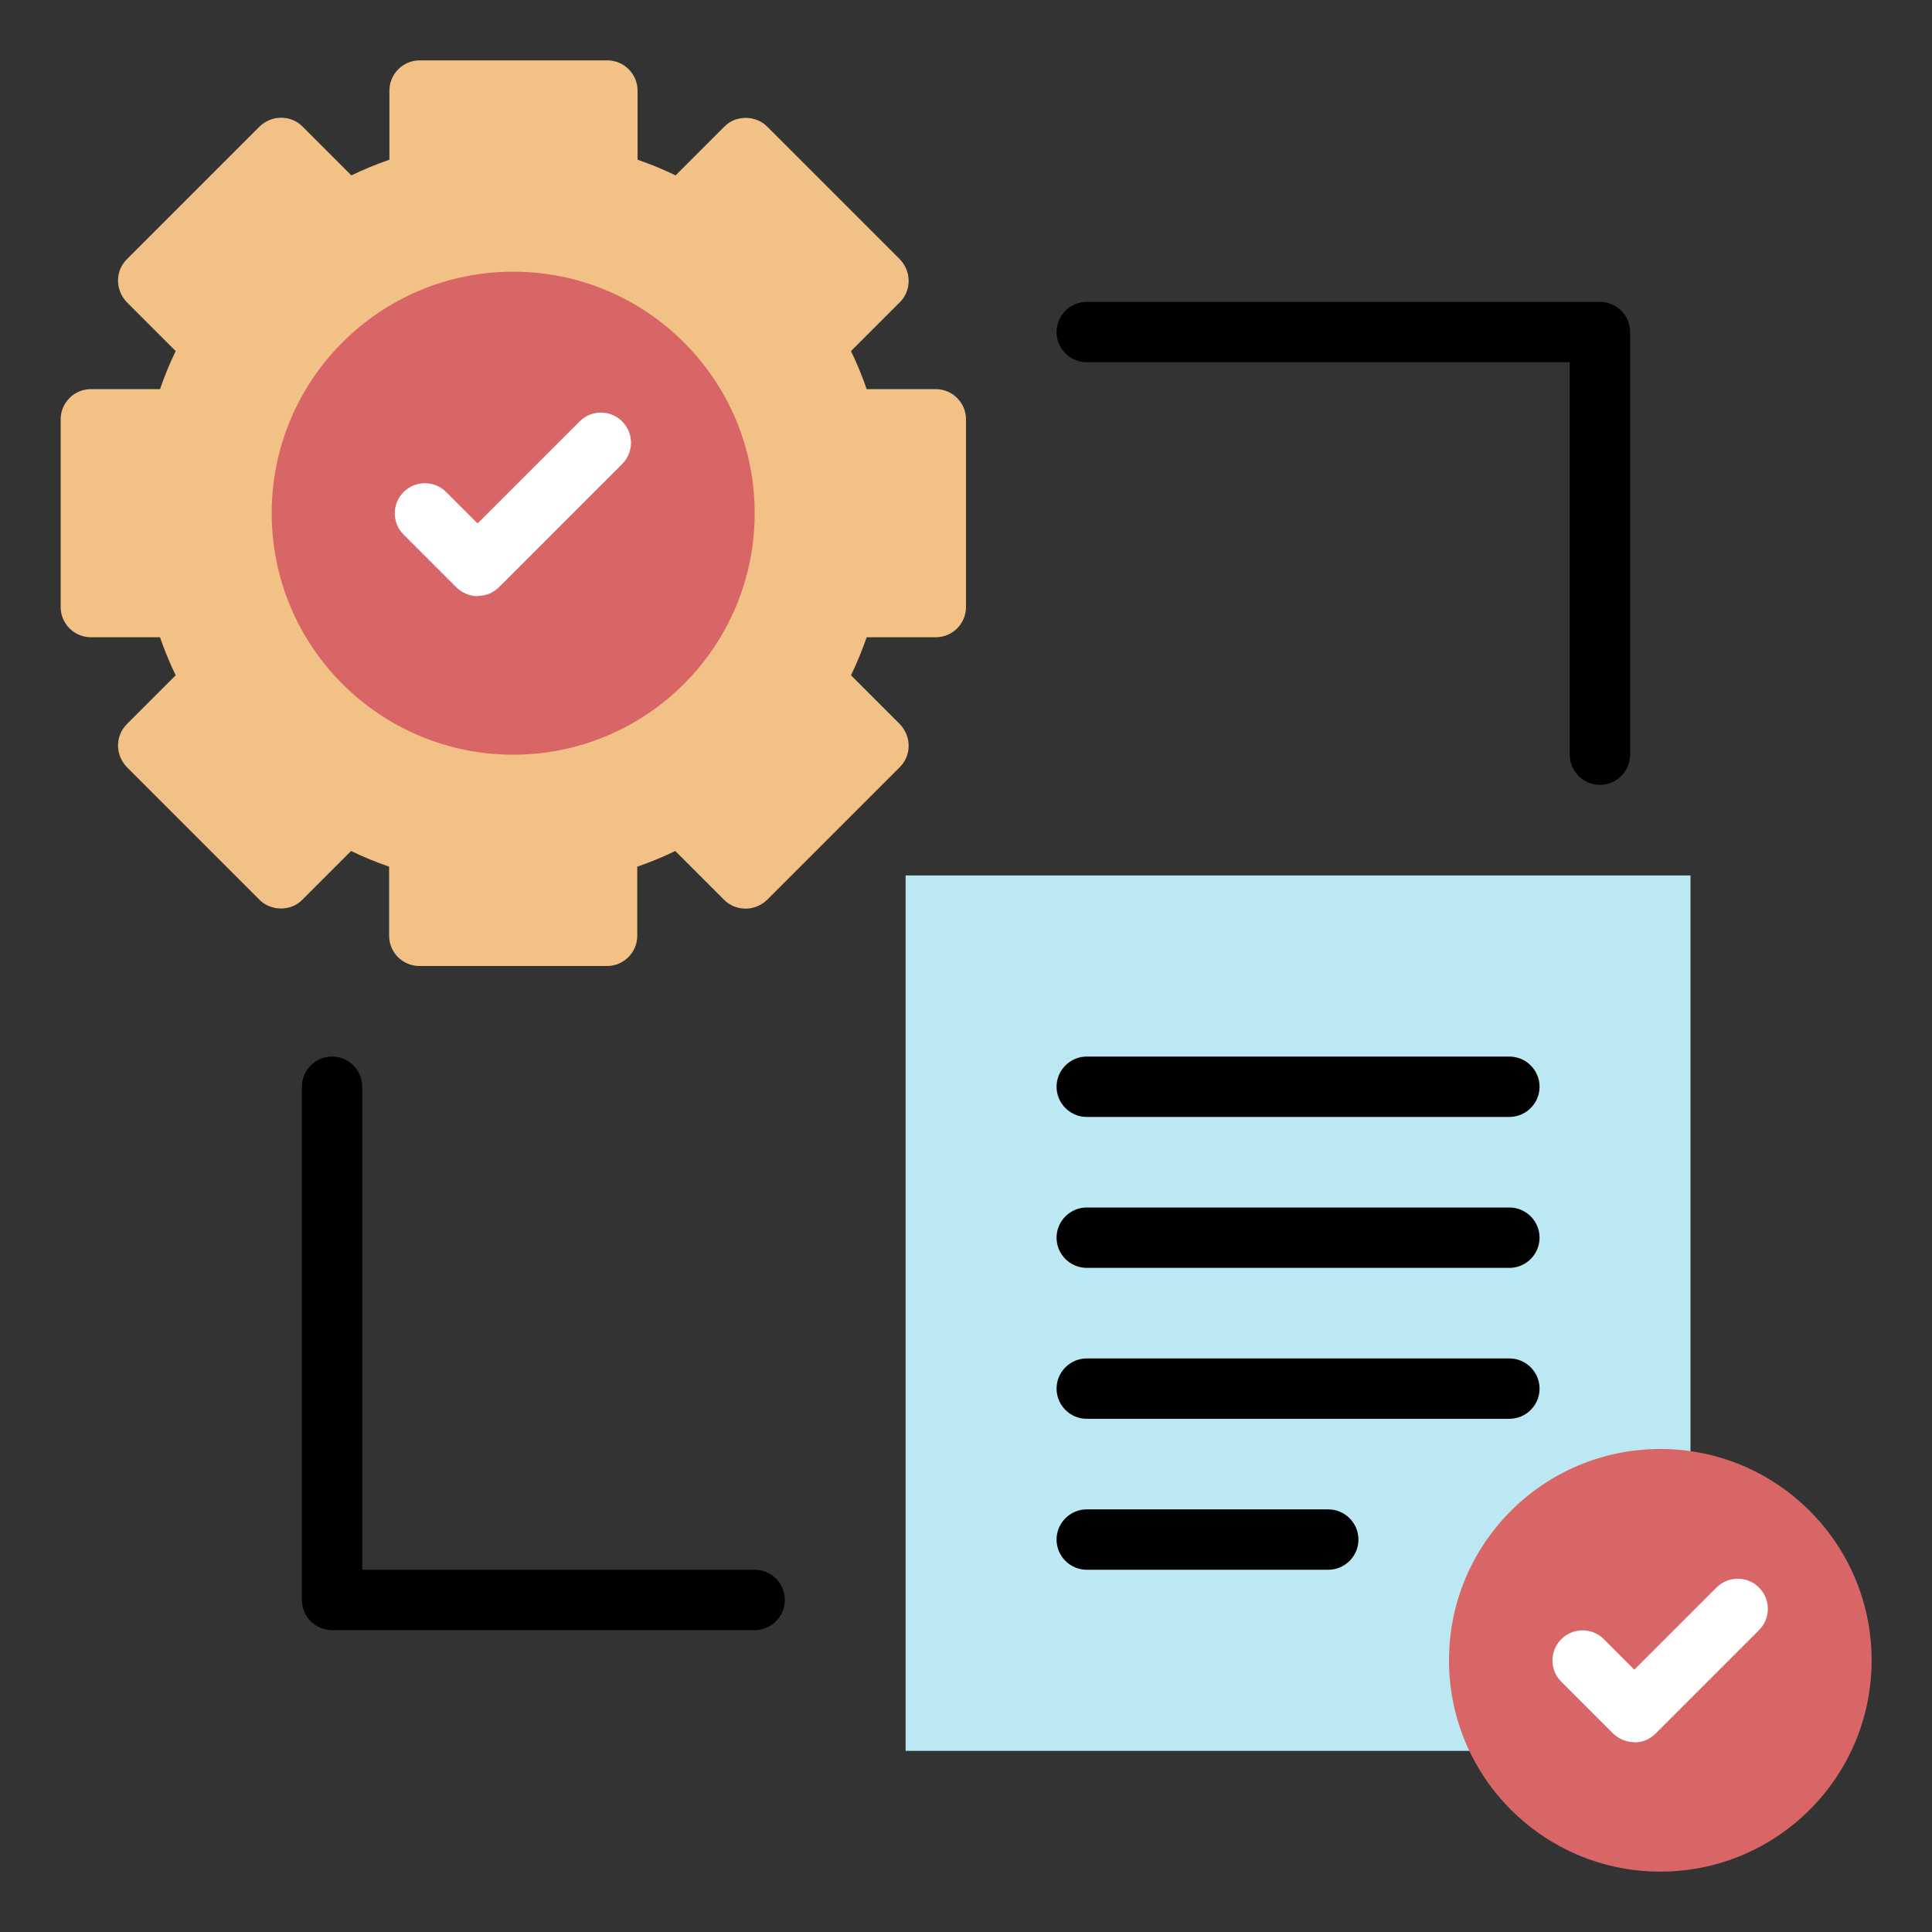
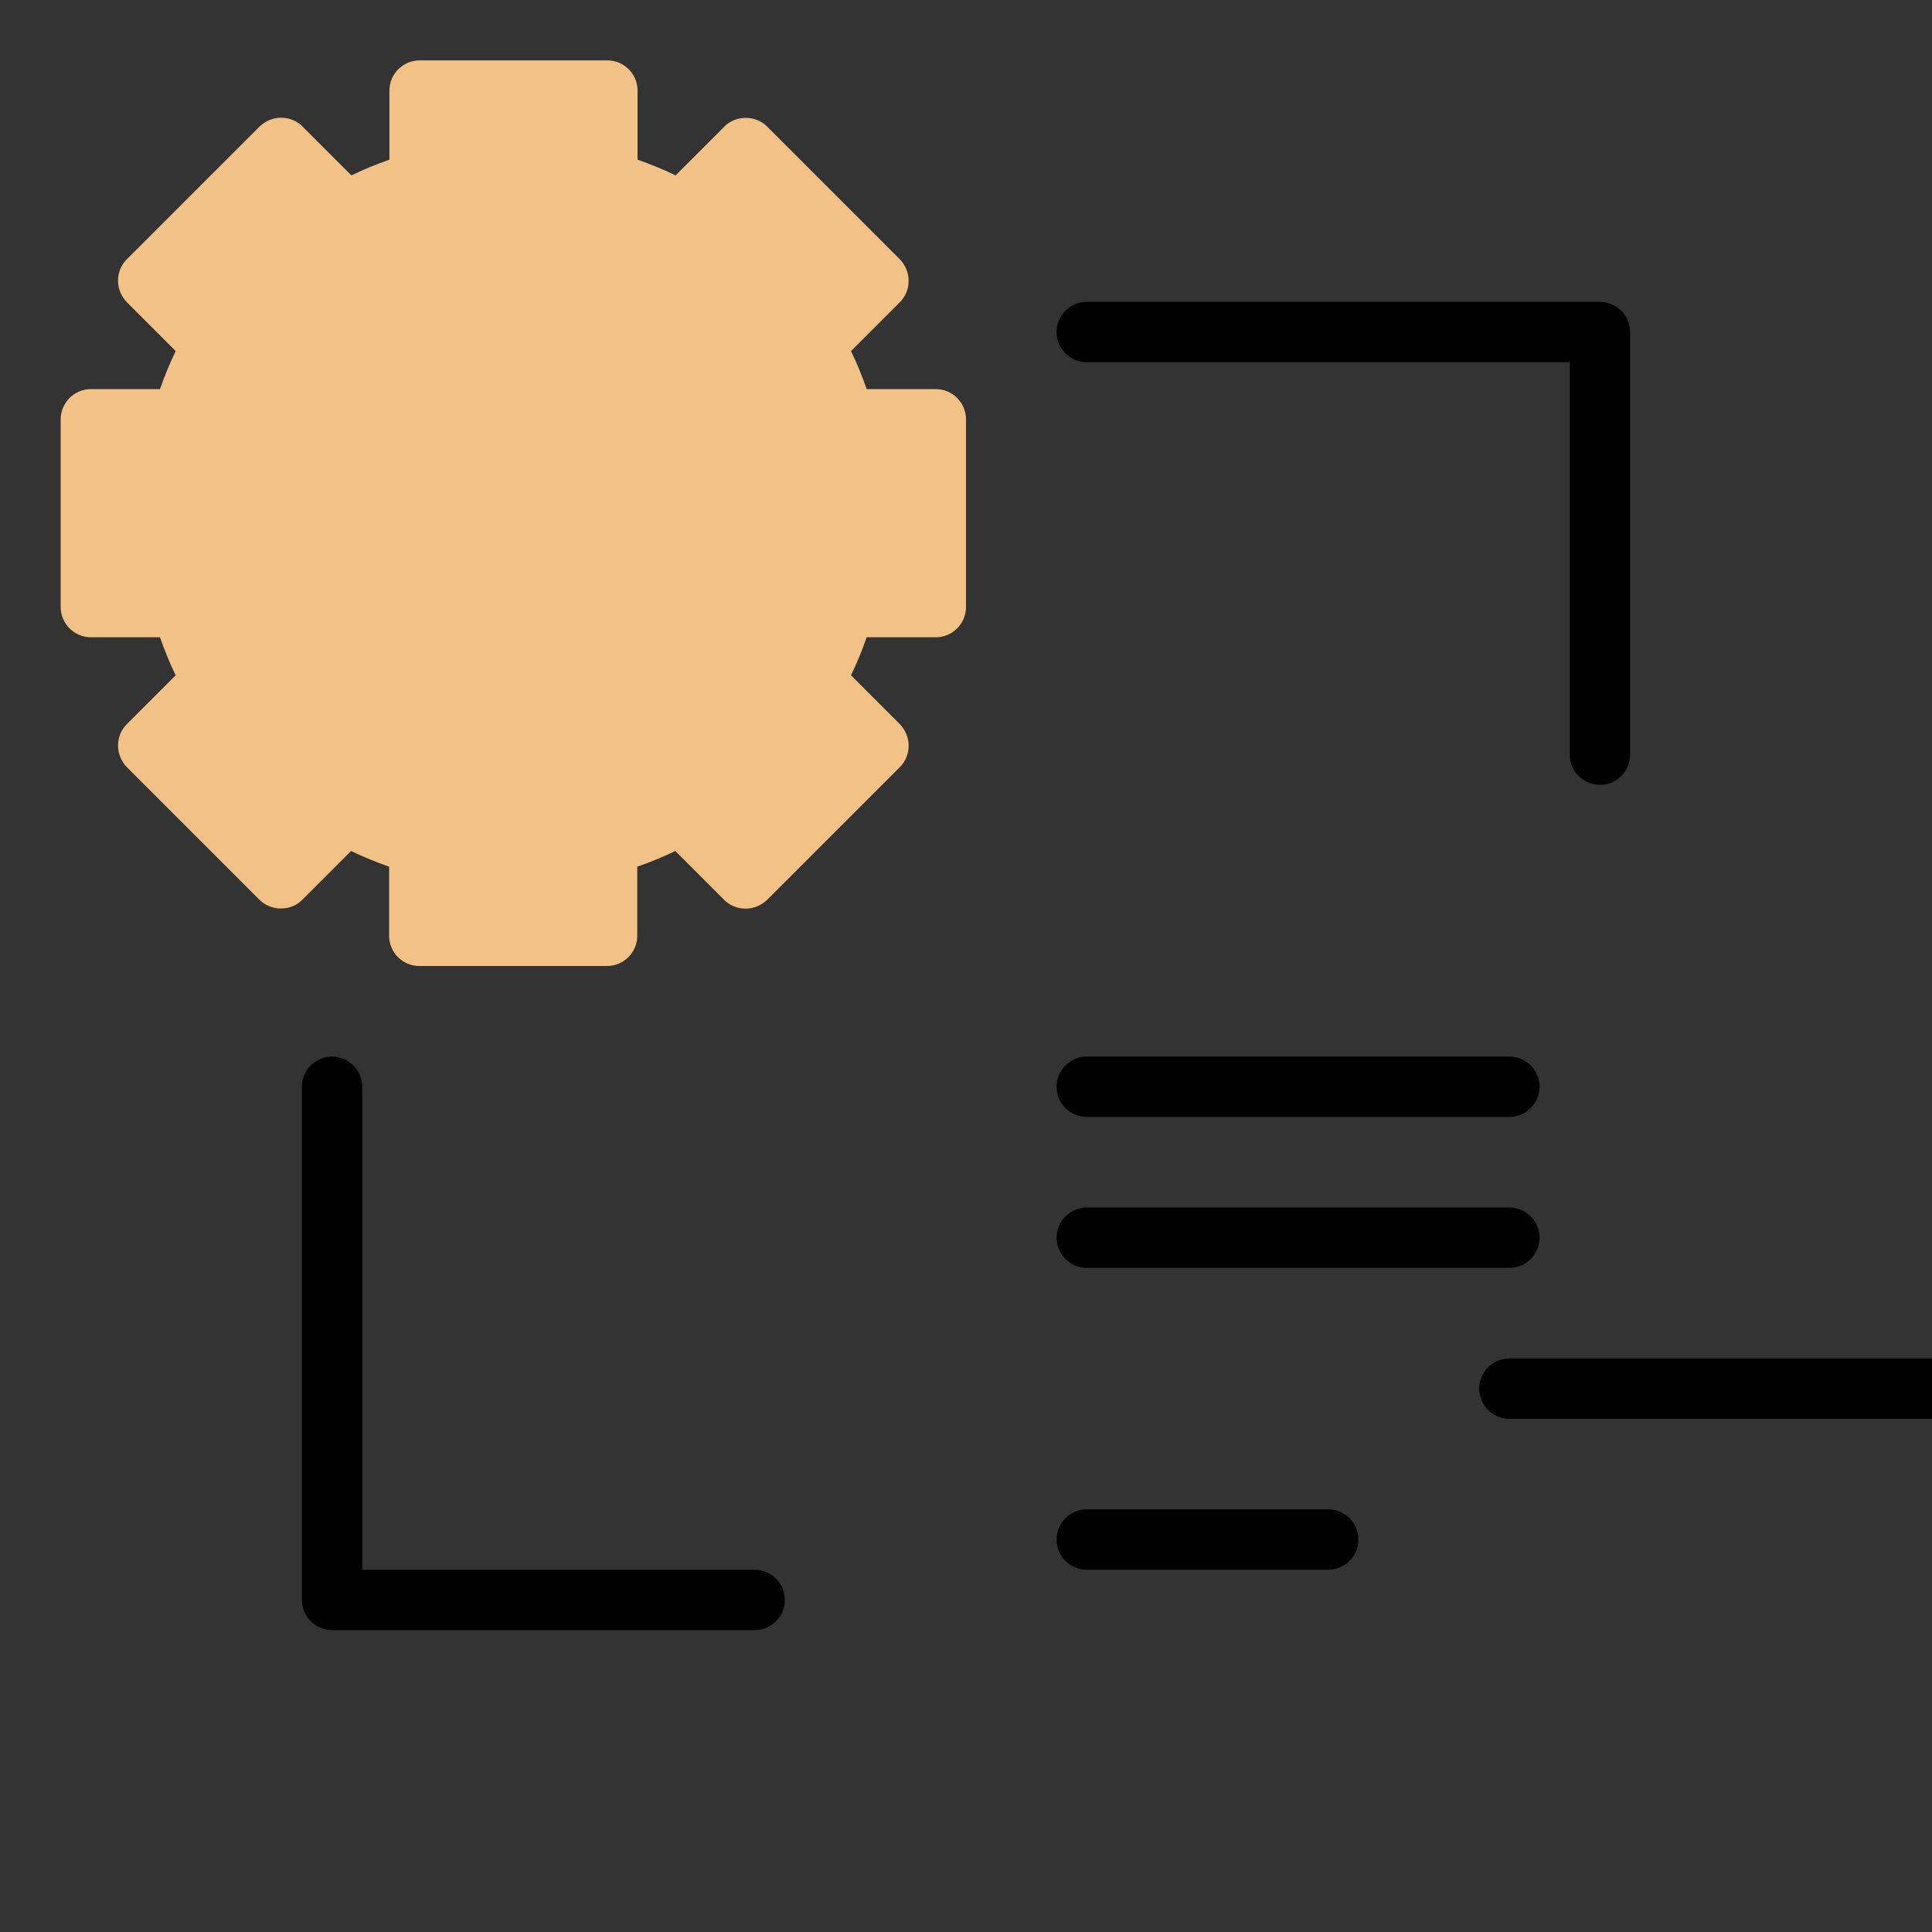
<svg xmlns="http://www.w3.org/2000/svg" viewBox="0 0 64 64">
  <rect x="0" y="0" width="64" height="64" fill="#333333" stroke="none" />
  <path d="m31 12.89h-2.29c-.15-.43-.32-.85-.52-1.26l1.62-1.62c.19-.19.29-.44.29-.71s-.11-.52-.29-.71l-4.4-4.4c-.38-.38-1.04-.38-1.41 0l-1.62 1.62c-.41-.2-.83-.37-1.26-.52v-2.29c0-.55-.45-1-1-1h-6.22c-.55 0-1 .45-1 1v2.29c-.43.15-.85.32-1.26.52l-1.62-1.62c-.19-.19-.44-.29-.71-.29s-.52.11-.71.29l-4.4 4.4c-.19.19-.29.44-.29.71s.11.52.29.71l1.62 1.62c-.2.41-.37.83-.52 1.26h-2.29c-.55 0-1 .45-1 1v6.22c0 .55.45 1 1 1h2.29c.15.43.32.85.52 1.26l-1.62 1.62c-.19.19-.29.44-.29.71s.11.52.29.71l4.4 4.4c.38.38 1.04.38 1.41 0l1.62-1.62c.41.2.83.37 1.26.52v2.29c0 .55.45 1 1 1h6.22c.55 0 1-.45 1-1v-2.29c.43-.15.85-.32 1.26-.52l1.62 1.62c.19.19.44.29.71.29s.52-.11.71-.29l4.4-4.4c.19-.19.29-.44.29-.71s-.11-.52-.29-.71l-1.62-1.62c.2-.41.37-.83.52-1.26h2.29c.55 0 1-.45 1-1v-6.22c0-.55-.45-1-1-1z" fill="#f2c186" />
-   <circle cx="17" cy="17" fill="#d86666" r="8" />
-   <path d="m15.83 19.75c-.26 0-.51-.1-.71-.29l-1.75-1.75c-.39-.39-.39-1.02 0-1.41s1.02-.39 1.41 0l1.04 1.04 3.38-3.38c.39-.39 1.02-.39 1.41 0s.39 1.02 0 1.41l-4.08 4.08c-.2.2-.45.29-.71.29z" fill="#fff" />
-   <rect fill="#bce8f3" height="29" width="26" x="30" y="29" />
-   <circle cx="55" cy="55" fill="#d86666" r="7" />
-   <path d="m54.14 57.71c-.26 0-.51-.1-.71-.29l-1.71-1.71c-.39-.39-.39-1.02 0-1.41s1.02-.39 1.41 0l1.01 1.01 2.72-2.72c.39-.39 1.02-.39 1.41 0s.39 1.02 0 1.41l-3.43 3.43c-.2.2-.45.29-.71.29z" fill="#fff" />
  <g>
    <path d="m50 37h-14c-.55 0-1-.45-1-1s.45-1 1-1h14c.55 0 1 .45 1 1s-.45 1-1 1z" />
    <path d="m50 42h-14c-.55 0-1-.45-1-1s.45-1 1-1h14c.55 0 1 .45 1 1s-.45 1-1 1z" />
-     <path d="m50 47h-14c-.55 0-1-.45-1-1s.45-1 1-1h14c.55 0 1 .45 1 1s-.45 1-1 1z" />
+     <path d="m50 47c-.55 0-1-.45-1-1s.45-1 1-1h14c.55 0 1 .45 1 1s-.45 1-1 1z" />
    <path d="m44 52h-8c-.55 0-1-.45-1-1s.45-1 1-1h8c.55 0 1 .45 1 1s-.45 1-1 1z" />
    <path d="m53 26c-.55 0-1-.45-1-1v-13h-16c-.55 0-1-.45-1-1s.45-1 1-1h17c.55 0 1 .45 1 1v14c0 .55-.45 1-1 1z" />
    <path d="m25 54h-14c-.55 0-1-.45-1-1v-17c0-.55.45-1 1-1s1 .45 1 1v16h13c.55 0 1 .45 1 1s-.45 1-1 1z" />
  </g>
</svg>